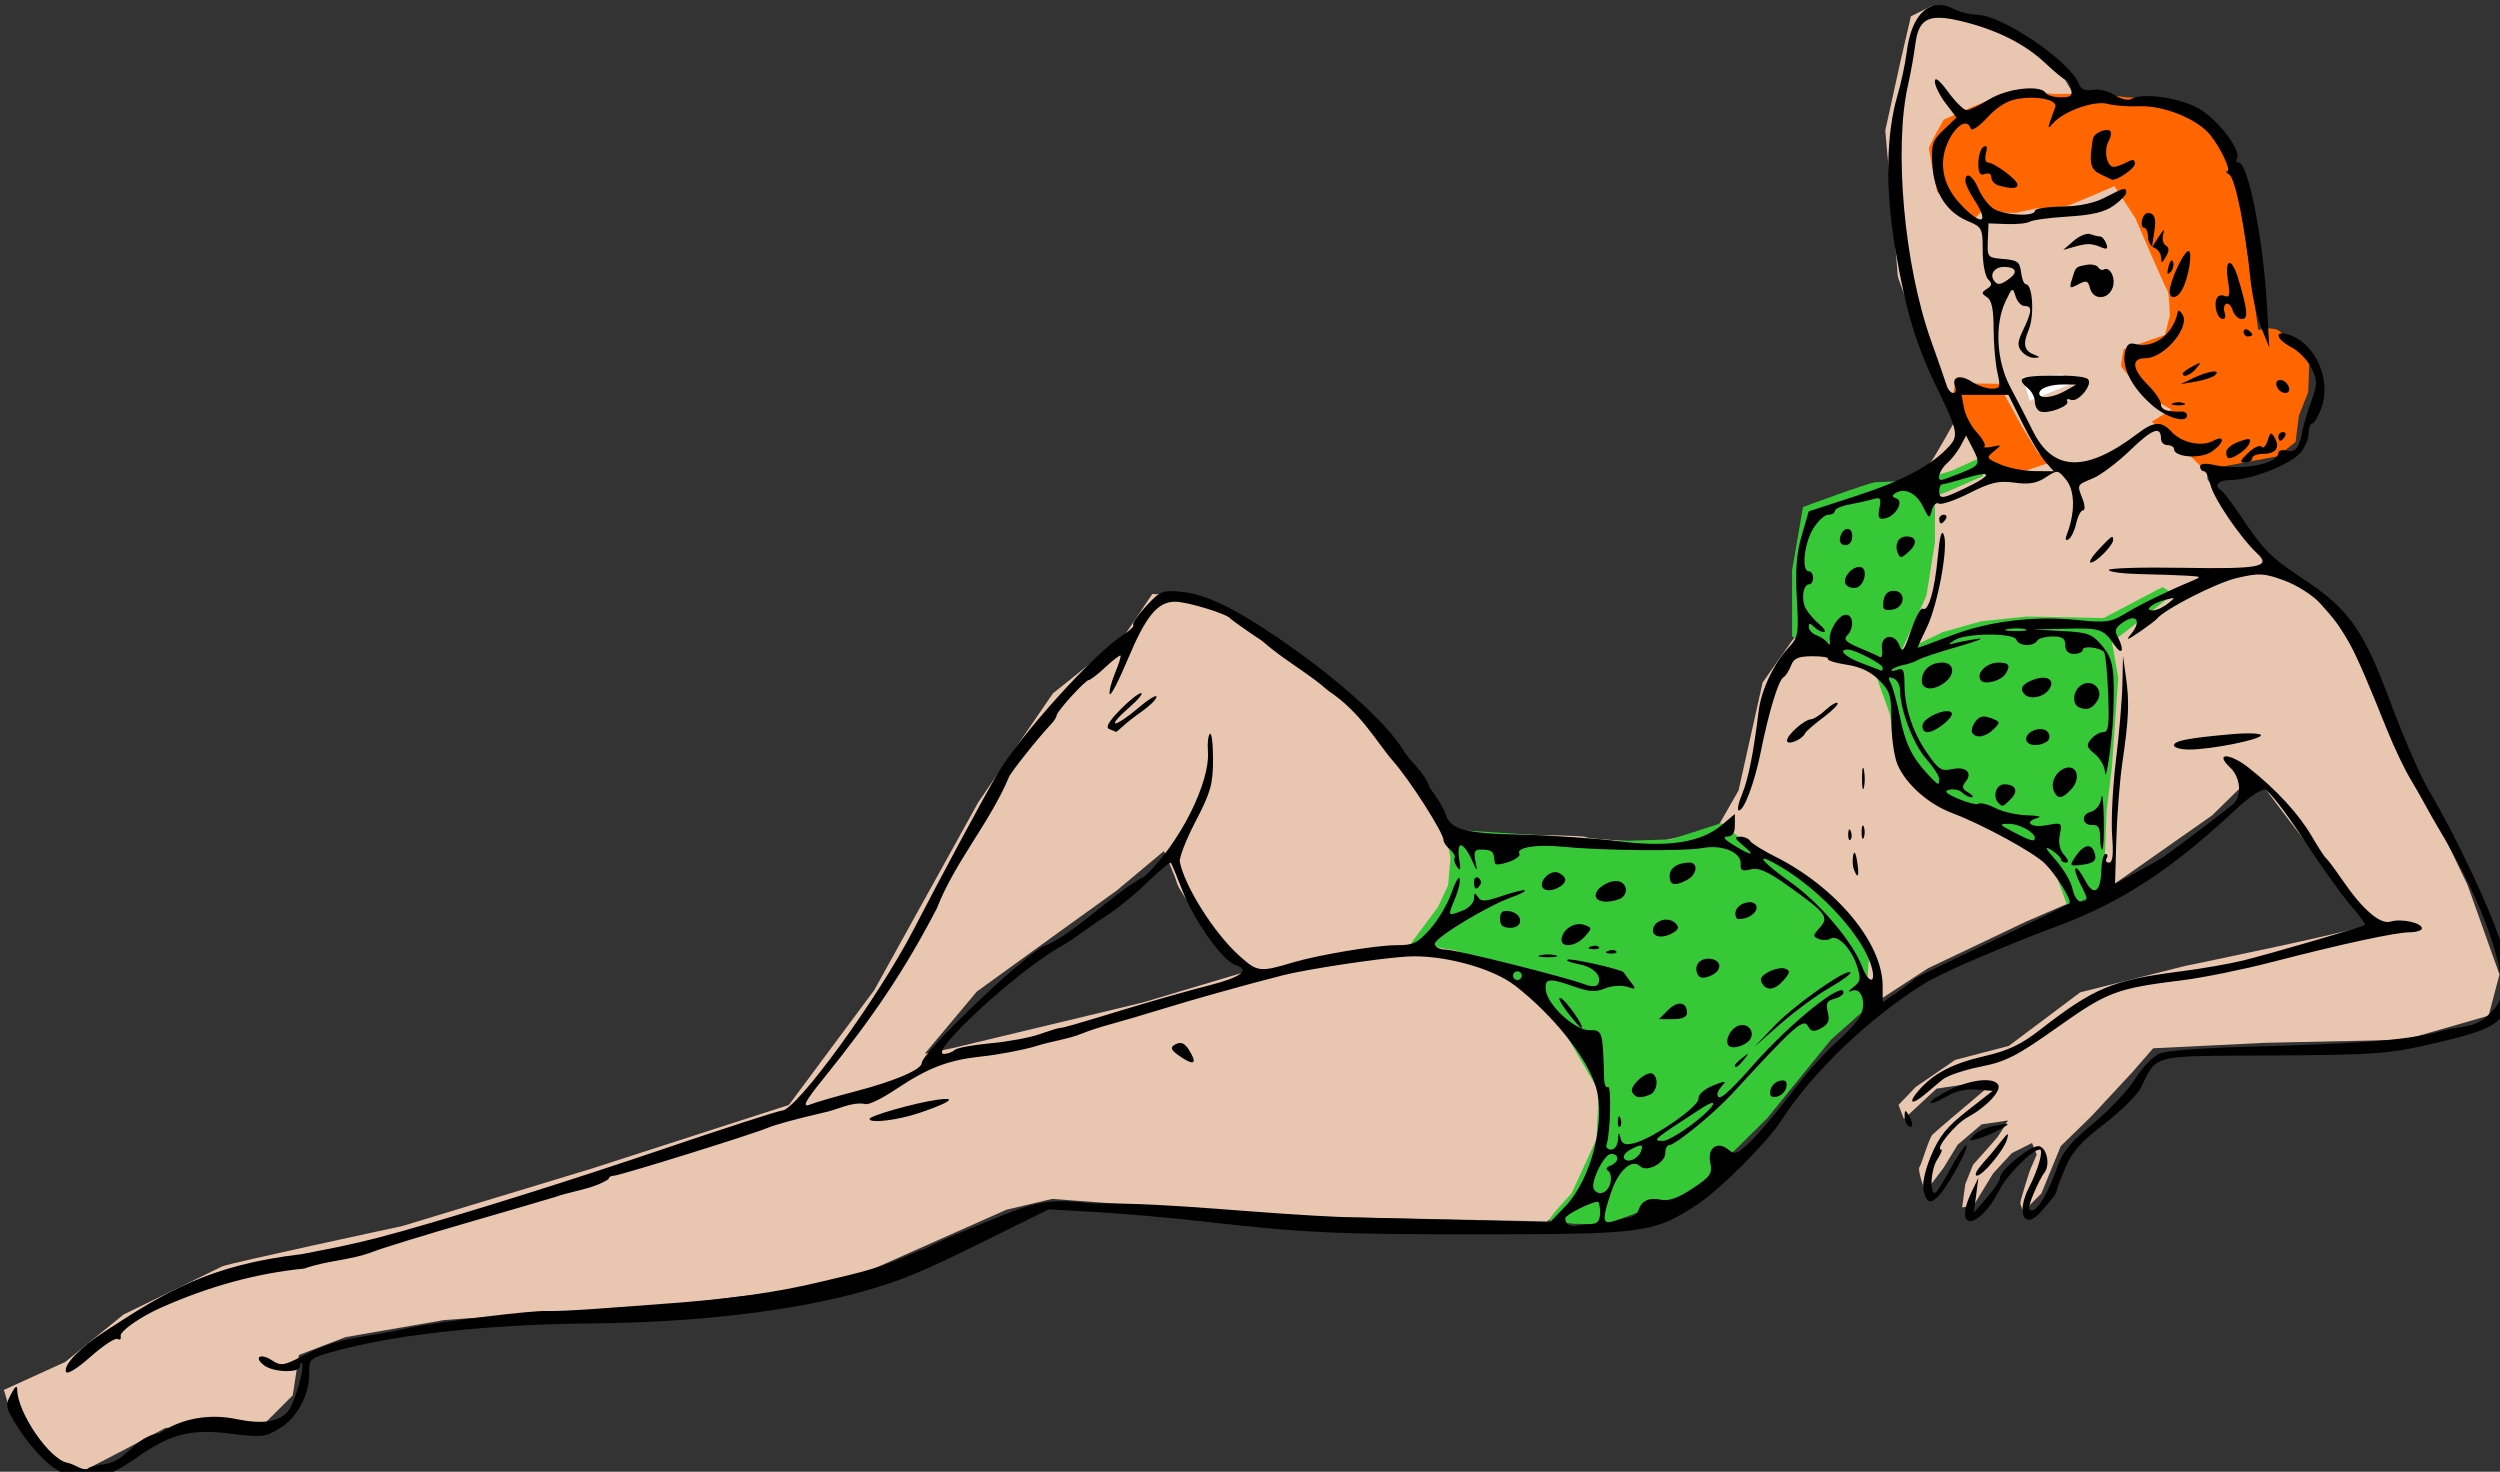
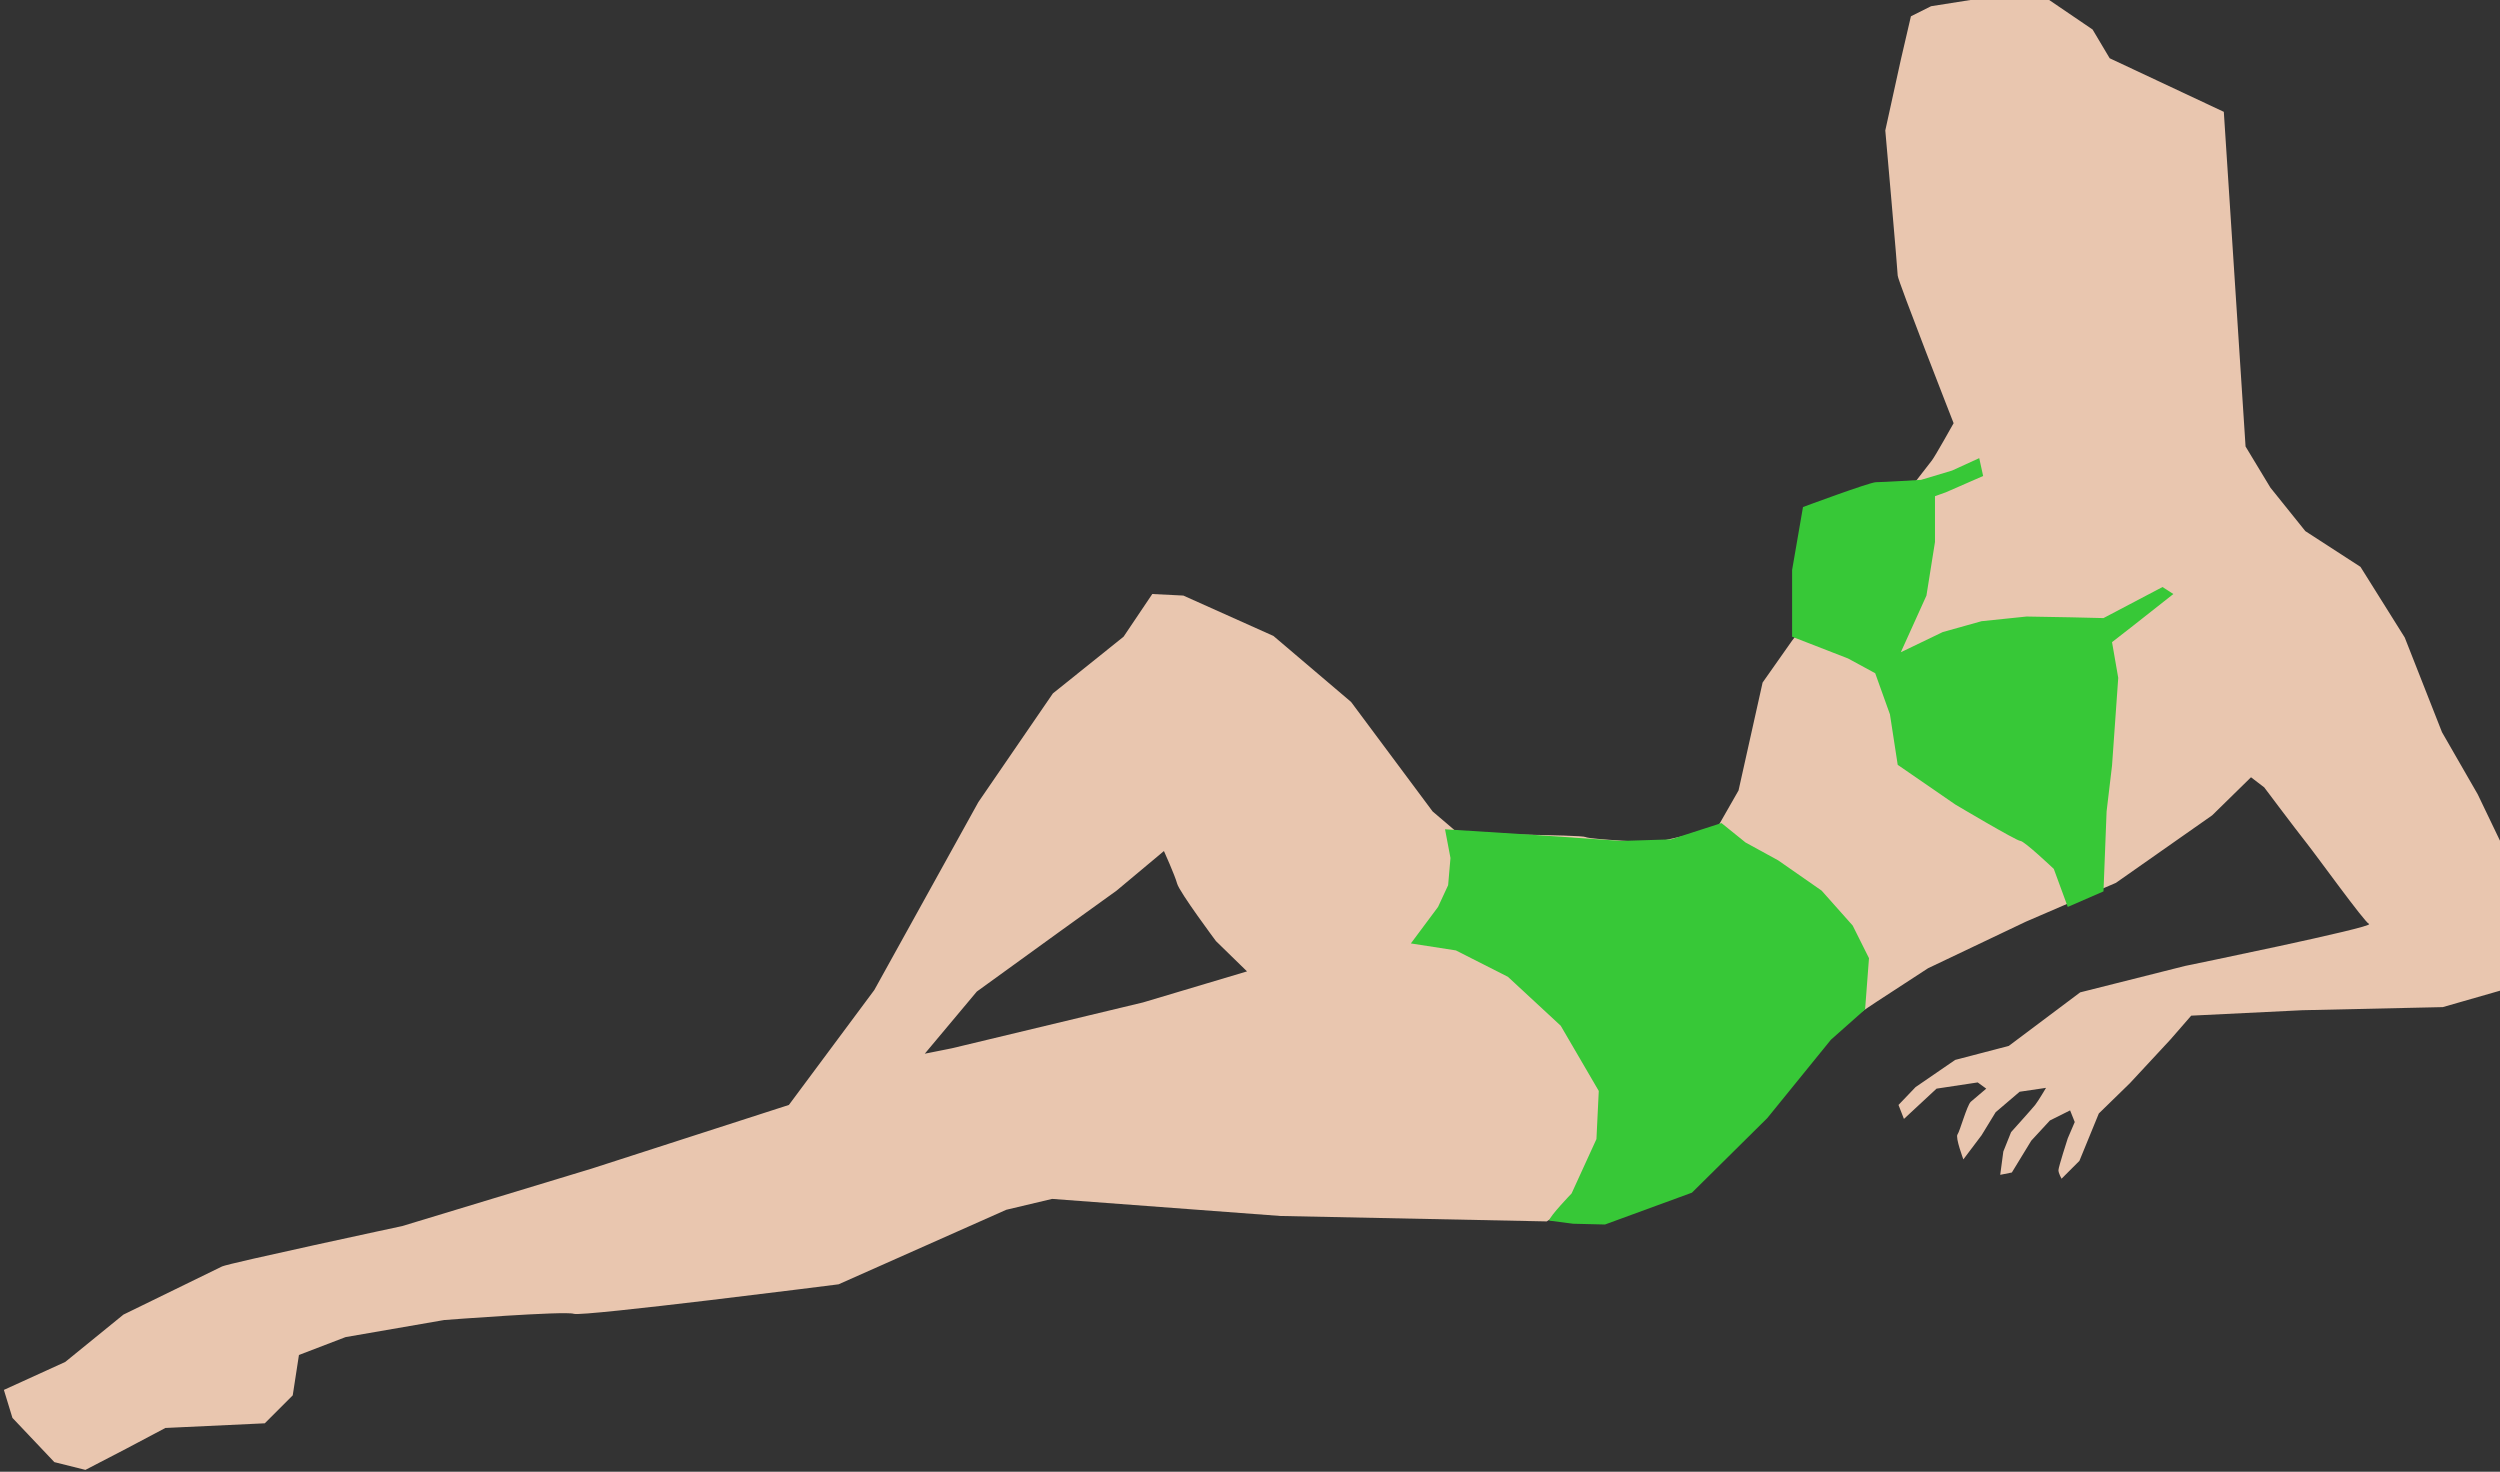
<svg xmlns="http://www.w3.org/2000/svg" width="152.36mm" height="89.694mm" version="1.1" viewBox="0 0 152.36 89.694">
  <rect x="0" y="0" width="152.36" height="89.694" fill="#333333" stroke="none" />
  <g transform="translate(-281.72 -189.81)">
-     <path transform="matrix(.265 0 0 .265 281.72 189.81)" d="m444.11 1.428-4.643 2.322-2.322 10-3.57 16.25s2.856 32.321 2.856 33.393c0 1.071 12.857 33.93 12.857 33.93s-4.286 7.677-5 8.57c-0.714 0.893-32.143 41.43-32.143 41.43l-6.785 9.643-5.535 24.82-5 8.75-14.287 3.215s-15-0.714-15.893-1.25c-0.893-0.536-29.107-0.715-29.107-0.715l-6.07-5.178-18.75-25.18-17.857-15.178-20.715-9.285-7.143-0.357-6.607 9.82-16.25 13.037-17.143 25-23.928 43.213-19.645 26.43-45.355 14.643-43.572 13.215s-39.999 8.571-41.428 9.285c-1.429 0.714-22.68 11.072-22.68 11.072l-13.393 10.893-14.107 6.428 1.965 6.43 9.643 10.178 7.143 1.785 9.285-4.82 9.107-4.822 22.857-1.07 6.43-6.43 1.428-9.285 10.715-4.107 22.678-3.928s27.858-2.144 29.822-1.43c1.964 0.714 60.893-6.785 60.893-6.785l38.57-17.143 10.537-2.5 52.5 3.928 61.25 1.25 75.893-50.535 11.785-7.68 22.5-10.713 20.715-8.93 22.143-15.535 8.928-8.75 3.037 2.322s6.964 9.285 9.643 12.678c2.679 3.393 13.215 18.036 14.465 18.75 1.25 0.714-42.322 9.643-42.322 9.643l-24.107 6.072-16.428 12.32-12.322 3.215-9.107 6.25-3.928 4.107 1.25 3.215 7.5-6.965 9.465-1.43 1.963 1.43-3.57 3.035s-7.857 6.607-8.75 7.5c-0.893 0.893-2.501 6.786-3.037 7.5-0.536 0.714 1.346 5.736 1.346 5.736l4.191-5.556 3.236-5.293 5.514-4.707 6.07-0.895s-1.786 3.037-2.5 3.93c-0.714 0.893-5.535 6.25-5.535 6.25l-1.785 4.465-0.715 5.356 2.678-0.535 4.465-7.32 4.285-4.644 4.644-2.32 1.07 2.678-1.607 3.75s-2.143 6.608-2.143 7.322 0.715 1.965 0.715 1.965l4.107-4.107 4.463-10.893 7.144-6.965 9.285-10 4.82-5.535 25.537-1.25 32.32-0.715 19.287-5.535 2.5-9.465-7.322-20.535-6.428-13.395-8.215-14.285-8.572-21.785-10.178-16.25-12.68-8.215-8.035-10-5.715-9.465-5-76.963-26.25-12.322-3.928-6.607-13.393-9.107zm-176.43 194.29s2.501 5.536 3.037 7.5c0.536 1.964 8.928 13.213 8.928 13.213l7.143 6.965-23.928 7.143-43.93 10.537-6.25 1.25 11.965-14.287 18.75-13.57 13.393-9.643z" fill="#e9c6af" />
+     <path transform="matrix(.265 0 0 .265 281.72 189.81)" d="m444.11 1.428-4.643 2.322-2.322 10-3.57 16.25s2.856 32.321 2.856 33.393c0 1.071 12.857 33.93 12.857 33.93s-4.286 7.677-5 8.57c-0.714 0.893-32.143 41.43-32.143 41.43l-6.785 9.643-5.535 24.82-5 8.75-14.287 3.215s-15-0.714-15.893-1.25c-0.893-0.536-29.107-0.715-29.107-0.715l-6.07-5.178-18.75-25.18-17.857-15.178-20.715-9.285-7.143-0.357-6.607 9.82-16.25 13.037-17.143 25-23.928 43.213-19.645 26.43-45.355 14.643-43.572 13.215s-39.999 8.571-41.428 9.285c-1.429 0.714-22.68 11.072-22.68 11.072l-13.393 10.893-14.107 6.428 1.965 6.43 9.643 10.178 7.143 1.785 9.285-4.82 9.107-4.822 22.857-1.07 6.43-6.43 1.428-9.285 10.715-4.107 22.678-3.928s27.858-2.144 29.822-1.43c1.964 0.714 60.893-6.785 60.893-6.785l38.57-17.143 10.537-2.5 52.5 3.928 61.25 1.25 75.893-50.535 11.785-7.68 22.5-10.713 20.715-8.93 22.143-15.535 8.928-8.75 3.037 2.322s6.964 9.285 9.643 12.678c2.679 3.393 13.215 18.036 14.465 18.75 1.25 0.714-42.322 9.643-42.322 9.643l-24.107 6.072-16.428 12.32-12.322 3.215-9.107 6.25-3.928 4.107 1.25 3.215 7.5-6.965 9.465-1.43 1.963 1.43-3.57 3.035c-0.893 0.893-2.501 6.786-3.037 7.5-0.536 0.714 1.346 5.736 1.346 5.736l4.191-5.556 3.236-5.293 5.514-4.707 6.07-0.895s-1.786 3.037-2.5 3.93c-0.714 0.893-5.535 6.25-5.535 6.25l-1.785 4.465-0.715 5.356 2.678-0.535 4.465-7.32 4.285-4.644 4.644-2.32 1.07 2.678-1.607 3.75s-2.143 6.608-2.143 7.322 0.715 1.965 0.715 1.965l4.107-4.107 4.463-10.893 7.144-6.965 9.285-10 4.82-5.535 25.537-1.25 32.32-0.715 19.287-5.535 2.5-9.465-7.322-20.535-6.428-13.395-8.215-14.285-8.572-21.785-10.178-16.25-12.68-8.215-8.035-10-5.715-9.465-5-76.963-26.25-12.322-3.928-6.607-13.393-9.107zm-176.43 194.29s2.501 5.536 3.037 7.5c0.536 1.964 8.928 13.213 8.928 13.213l7.143 6.965-23.928 7.143-43.93 10.537-6.25 1.25 11.965-14.287 18.75-13.57 13.393-9.643z" fill="#e9c6af" />
    <path transform="matrix(.265 0 0 .265 281.72 189.81)" d="m455.18 105.36-6.25 2.857-7.143 2.143s-8.929 0.535-10.357 0.535c-1.429 0-16.785 5.715-16.785 5.715l-2.5 14.465v15.355l12.857 5 6.25 3.394 3.393 9.463 1.785 11.607 13.215 9.107s14.107 8.393 15 8.393c0.893 0 7.68 6.43 7.68 6.43l3.213 8.75 8.215-3.572 0.715-18.393 1.25-10.537 1.428-20.178-1.428-8.215 4.82-3.75 9.287-7.32-2.5-1.607-13.572 7.143-7.5-0.178-10.178-0.18-10.357 1.072-8.93 2.5-9.643 4.643 5.893-13.035 1.965-12.322v-10.535l2.5-0.893 8.572-3.75-0.895-4.107zm-59.285 83.928-11.607 3.75-11.428 0.357-20.715-1.428-19.82-1.25 1.25 6.607-0.537 6.25-2.32 5-6.25 8.393 10.357 1.607 11.963 6.07 12.143 11.25 8.75 15-0.535 11.072-5.715 12.5s-4.999 5.179-5.178 6.25l5.535 0.715 7.322 0.178 20-7.322 17.32-17.143 14.645-18.035 7.856-6.965 0.895-11.785-3.75-7.5-7.144-8.035-10-6.965-7.5-4.107-5.535-4.465z" fill="#37c837" />
-     <path d="m404.99 212.78 0.425 1.465 2.646-1.087-0.661-0.52z" fill="#fff" />
-     <path transform="matrix(.265 0 0 .265 281.72 189.81)" d="m463.03 20.709-9.85 4.039-6.188 2.779s-3.408 6.059-3.408 6.564c0 0.505 1.893 9.472 1.893 9.977 0 0.505 8.713 6.188 8.713 6.188l1.516-1.643 7.703 0.379 4.545-1.01s6.565-0.506 7.07-0.506c0.505 0 11.238-4.672 11.238-4.672l4.799 7.324s6.819 15.91 7.324 16.541c0.505 0.631 0.631 5.936 0.631 5.936l-1.137 4.418-9.471 3.283s-0.631 3.158-0.631 3.789c0 0.631 6.061 6.943 6.061 6.943l5.557 3.158-4.547 2.777 6.314 5.43 5.809 5.682 16.793-3.156 4.168-3.283 0.758-6.061 2.147-5.43 0.252-7.07s-5.052-5.431-6.693-6.82c-1.641-1.389-5.051-0.377-5.051-0.377l-2.147-15.531-2.65-17.426-4.42-11.996-10.607-7.955-10.732-0.631-5.809-0.758h-10.859l-9.09-0.883zm-13.385 67.428s-1.01 4.671-0.758 5.176c0.253 0.505 7.07 12.5 7.07 12.5l9.219 2.652 6.818-2.273-3.156-1.893-3.916-6.314-5.303-9.723-9.975-0.125z" fill="#f60" />
-     <path transform="scale(.265)" d="m1509.4 717.42c-3.938-0.247-6.89 3.658-7.791 10.727-0.35 2.75-1.304 7.25-2.119 10-2.67 9.002-2.851 21.66-0.506 35.5 2.377 14.031 4.734 21.883 9.529 31.756 4.777 9.834 5.04 11.052 2.898 13.432-3.914 4.349-10.652 7.965-21.285 11.426l-11.062 3.602-1.625 5.586c-1.183 4.07-1.488 7.976-1.123 14.383 0.47 8.239 0.351 8.958-1.885 11.371-3.463 3.737-6.294 9.757-6.896 14.666-1.191 9.699-2.385 15.652-3.832 19.115-0.842 2.015-1.152 3.664-0.69 3.664 1.204 0 3.627-6.511 5.025-13.5 1.796-8.978 4.037-16.385 5.168-17.084 0.552-0.342 1.355-1.571 1.785-2.732 0.616-1.664 1.641-2.122 4.834-2.148 2.229-0.02 3.877 0.251 3.66 0.602-0.217 0.351 1.699 0.952 4.258 1.336 3.156 0.473 5.566 1.611 7.49 3.535 2.544 2.544 2.836 3.521 2.836 9.447 0 3.635 0.623 8.098 1.383 9.916 1.885 4.512 7.098 9.164 12.568 11.217 6.936 2.602 18.775 9.045 21.348 11.617 2.686 2.686 6.296 8.541 5.648 9.16-0.246 0.235-6.747 3.425-14.447 7.088-19.764 9.401-20.941 9.98-21.5 10.594-0.275 0.301-1.962 1.57-3.75 2.818l-3.25 2.269-0.01-3.816c-0.025-9.838-10.685-22.664-24.67-29.682-2.849-1.43-5.462-3.059-5.809-3.619-0.346-0.56-1.392-1.003-2.322-0.984-1.371 0.027-1.243 0.406 0.67 2 3.035 2.528 2.088 2.514-2.086-0.031-2.171-1.324-2.684-2-1.523-2 1.215-3e-3 1.75-0.794 1.75-2.592v-2.59l-2.988 2.516c-4.791 4.031-12.256 5.208-23.77 3.75-5.359-0.679-15.382-1.358-22.275-1.51-13.247-0.291-16.39-1.156-17.533-4.826-0.386-1.238-1.992-3.89-3.568-5.894-1.241-3.753-4.441-5.906-6.1-8.674-3.672-6.216-15.417-16.764-28.766-25.832-10.379-7.051-16.692-10.07-22.209-10.623-4.416-0.443-4.922-0.239-8.19 3.293-1.916 2.071-3.247 4.001-2.957 4.291 0.29 0.29-0.748 1.334-2.309 2.316-6.639 4.182-23.717 23.082-29.006 32.102-3.202 5.46-12.567 22.856-19.256 35.77-8.12 15.674-26.871 41.466-30.191 41.525-0.76 0.014-13.308 4.076-27.883 9.027-19.381 6.584-42.689 13.949-59.5 18.705-7.436 2.101-13.28 3.44-23 5.273-21.27 2.489-31.315 8.605-45.25 17.715-5.783 3.752-9.606 7.69-9.059 9.332 0.245 0.735 2.498-0.637 5.666-3.451 2.893-2.569 5.693-4.403 6.225-4.074 0.531 0.328 0.843 0.029 0.691-0.664-0.237-1.088 4.418-4.375 9.227-6.516 11.126-4.952 22.082-7.945 33-9.016 5.341-1.914 10.612-1.874 15.728-3.842 2.074-0.817 11.646-3.768 21.272-6.559 9.625-2.79 18.85-5.488 20.5-5.996 4.19-1.502 8.952-1.854 12.5-4.188 0-0.425 0.545-0.773 1.211-0.773 1.271 0 31.834-9.506 35.289-10.977 1.745-0.743 6.589-2.067 12.896-3.525 3.233-0.619 6.362-2.554 9.601-1.998 0.571 0.353 3.675-1.119 6.899-3.272 7.655-5.112 12.185-6.841 20.104-7.676 3.575-0.377 8.975-1.396 12-2.264 3.577-1.19 7.691-1.66 11-3.031 1.375-0.577 4.3-1.528 6.5-2.113s7.6-2.175 12-3.531c7.303-2.252 18.576-5.403 27.5-7.688 5.475-1.401 21.881-3.889 28.475-4.318 8.092-0.527 19.653 2.559 24.959 6.662 8.576 6.632 16.297 16.227 18.502 22.994 2.535 7.779-0.885 21.491-6.936 27.797l-3.5 3.648-11-0.291c-6.05-0.16-21.926-0.543-35.277-0.85-21.565-0.796-40.521-3.412-58.904-3.182-12.433-1.4-13.295-0.262-31.59 7.184-3.847 1.566-6.995 3.348-7.268 3.348-0.273 0-2.611 0.939-5.195 2.082-6.006 2.671-12.615 3.974-18.266 5.348-10.475 2.55-21.55 4.087-37.5 5.201-2.2 0.154-8.275 0.603-13.5 1s-10.732 0.654-12.236 0.572c-3.271-0.179-24.019 2.357-31.764 3.883-10.338 2.448-15.483 1.819-23.641 6.07-5.038 2.65-5.675 2.766-7.754 1.404-2.7-1.769-4.336-0.755-1.84 1.141 2.163 1.642 8.234 1.801 8.234 0.215 0-0.642 0.2-0.966 0.447-0.719 0.777 0.777-1.667 9.307-3.164 11.045-2.155 2.501-5.905 3.06-12.018 1.791-6.213-1.29-12.664-0.083-17.508 3.273-5.807 0.733-7.543 6.424-12.578 7.102-1.754 0.192-3.471 0.631-3.817 0.976s-1.356 0.238-2.246-0.238c-0.89-0.476-2.067-0.951-2.617-1.053-4.082-0.755-11.489-11.561-11.508-16.789 0-1.144-0.494-0.786-1.461 1.068-1.377 2.64-1.265 3.086 2.057 8.279 1.931 3.019 5.31 6.793 7.508 8.385 5.896 4.271 11.074 3.732 19.191-1.998 8.013-5.656 12.546-6.806 22.078-5.598 6.846 0.868 7.695 0.767 11.053-1.309 4.053-2.505 6.838-7.8 6.721-12.781-0.072-3.058 0.204-3.31 5.143-4.711 14.126-4.006 35.897-6.391 60.219-6.596 23.59-0.199 46.062-2.863 62-7.352 8.787-2.475 13.68-4.504 28.357-11.772l14.356-7.109 11.144 0.645c6.129 0.355 16.993 1.311 24.143 2.123 23.538 2.674 30.654 3.005 64.5 2.982 37.288-0.023 39.461-0.329 49.533-6.976 5.139-3.392 15.967-14.249 19.182-19.234 7.162-11.105 20.054-23.455 32.787-31.41 3.997-2.497 17.423-8.289 31.221-13.469 14.456-5.427 26.076-13.088 40.707-26.834 2.712-2.548 5.637-4.501 6.5-4.34 0.863 0.161 4.805 5.242 8.758 11.289 3.953 6.048 8.856 12.916 10.896 15.264 2.041 2.348 3.533 4.408 3.314 4.576-0.561 0.432-21.296 6.477-27.898 8.135-3.025 0.759-9.55 1.899-14.5 2.533-15.751 2.018-19.82 3.718-32.5 13.576-4.115 3.199-7.243 4.677-12.424 5.869-7.527 1.732-11.865 3.989-15.332 7.977-2.541 2.922-1.58 3.439 1.52 0.816 1.138-0.962 2.938-2.477 4.002-3.363 1.064-0.886 4.999-2.22 8.744-2.965 5.862-1.165 8.319-2.423 17.654-9.039 11.58-8.207 13.561-8.951 28.836-10.848 4.675-0.58 13.9-2.454 20.5-4.162 16.256-4.207 28.434-6.838 31.75-6.857 1.512-9e-3 2.75-0.418 2.75-0.908 0-1.271-4.798-2.307-7.18-1.551-2.378 0.755-6.423-2.728-11.104-9.557-1.696-2.475-3.377-4.725-3.736-5-0.359-0.275-1.849-2.561-3.311-5.078-2.957-5.094-8.155-10.74-14.48-15.73-4.411-3.481-7.991-3.522-4.264-0.049 2.315 2.157 2.735 6.351 0.824 8.227-1.04 1.021-12.701 9.894-16.297 12.4-0.576 0.401-3.291 1.937-6.033 3.414l-4.984 2.686 0.299-10.186c0.164-5.602 0.774-13.459 1.357-17.459 1.504-10.32 1.67-14.039 0.875-19.727l-0.699-5-0.142 6.5c-0.079 3.575-0.748 11.45-1.488 17.5-0.74 6.05-1.132 13.813-0.871 17.25 0.334 4.401 0.127 6.25-0.703 6.25-0.648 0-0.902-0.45-0.562-1 0.34-0.55 0.231-1-0.242-1-0.473 0-0.907 1.623-0.963 3.606-0.149 5.255-1.778 6.296-3.783 2.418-0.912-1.764-1.883-2.984-2.158-2.709-0.275 0.275 0.209 1.869 1.074 3.543 1.924 3.72 1.942 4.143 0.197 4.143-0.756 0-1.638-1.313-1.959-2.918-0.321-1.605-2.061-4.603-3.869-6.662-2.431-2.769-2.704-3.377-1.043-2.34 1.235 0.771 2.246 1.742 2.246 2.16 0 0.418 0.521 0.76 1.156 0.76 0.715 0 0.556-0.667-0.416-1.75-1.023-1.138-1.377-2.758-1.014-4.637 0.551-2.847 0.507-2.879-3.084-2.205-3.66 0.687-5.322-0.823-1.893-1.719 0.963-0.252-0.184-0.508-2.549-0.572-2.365-0.064-5.64-0.811-7.279-1.658-1.639-0.847-3.368-1.3-3.844-1.006-0.475 0.294-2.6-0.22-4.721-1.141-2.906-1.262-3.399-1.774-2-2.086 1.021-0.227 2.348 0.078 2.949 0.68s1.567 1.08 2.144 1.064c0.578-0.017 0.237-0.504-0.756-1.082-1.397-0.813-1.548-1.361-0.664-2.426 1.747-2.106 0.151-3.661-3.037-2.961-2.482 0.545-3.167 0.106-5.793-3.711-3.358-4.88-5.188-10.516-5.195-16.01 0-3.113-0.291-3.615-1.756-3.09-0.963 0.345-1.473 0.317-1.135-0.062 0.338-0.38 1.577-0.877 2.754-1.103 1.177-0.226 2.699-0.763 3.385-1.191s4.846-1.805 9.246-3.061c4.4-1.255 6.281-2.029 4.18-1.719-2.102 0.31-4.577 0.796-5.5 1.08-1.157 0.356-1.058 0.115 0.32-0.773 2.617-1.687 13.7-1.76 14.256-0.094 0.493 1.478 3.872 1.644 4.744 0.232 0.34-0.55 1.941-1 3.559-1 2.274 0 2.941 0.453 2.941 2 0 1.333 0.667 2 2 2 1.1 0 2-0.423 2-0.941 0-0.975 3.798-0.592 4.885 0.492 0.338 0.337 0.772 4.626 0.965 9.531 0.288 7.356 0.091 8.918-1.127 8.918-0.812 0-2.081 0.727-2.818 1.615-1.147 1.382-1.019 1.873 0.879 3.41 1.22 0.988 2.273 2.848 2.342 4.135 0.167 3.132 1.694-7.475 1.895-13.16 0.373-10.582 0.013-12.809-2.57-15.879-2.296-2.728-3.223-3.067-9.25-3.381l-6.699-0.348 7.5-0.182c8.094-0.195 8.751 0.024 11.309 3.762 1.804 2.635 2.354 1.135 0.711-1.935-0.777-1.451-0.48-2.16 1.426-3.408 2.999-1.965 4.108-0.104 1.674 2.811-1.295 1.551-0.919 1.461 1.881-0.451 1.925-1.315 3.725-2.669 4-3.008 1.833-2.257 13.704-8.325 18.441-9.426 5.144-1.196 6.224-1.14 10.885 0.559 2.846 1.037 6.524 3.359 8.174 5.16 6.105 6.665 7.377 9.059 15.443 29.082 1.74 4.32 4.266 9.599 5.611 11.73 2.27 3.783 4.425 7.975 6.291 11.062 8.649 14.287 14.395 28.888 14.463 36.756 0.022 2.593-0.738 4.09-3.188 6.279-2.952 2.987-6.796 2.437-10.051 3.389-7.325 2.175-18.442 3.095-46.07 3.809-9.075 0.235-17.726 0.905-19.227 1.49-1.517 0.592-4.042 3.185-5.689 5.846-1.629 2.631-5.985 7.258-9.68 10.283-4.909 4.019-7.081 6.577-8.068 9.5-1.995 5.908-4.624 10.5-6.012 10.5-0.903 0-0.816-0.978 0.332-3.75 0.854-2.062 1.991-4.288 2.525-4.945 1.401-1.722 0.589-5.732-1.23-6.078-1.768-0.336-8.951 5.433-8.951 7.189 0 0.638-1.357 2.719-3.016 4.623l-3.016 3.461 0.518-4 0.516-4-1.455 3c-4.576 9.429 1.504 9.202 6.318-0.236 1.797-3.523 7.534-9.264 9.258-9.264 0.942 0-0.397 4.696-2.498 8.76-2.939 5.683-1.104 9.832 2.555 5.775 2.741-3.04 3.82-4.469 3.82-5.057 0-0.334 0.927-2.76 2.059-5.391 1.568-3.646 3.688-6.023 8.914-9.996 3.772-2.867 7.57-6.648 8.44-8.402 3.782-7.629 1.986-7.173 28.883-7.322 25.947-0.143 28.223-0.326 40.408-3.236 11.332-2.707 13.997-4.305 15.309-9.176 0.93-3.454 0.719-5.237-1.48-12.449-2.523-8.271-10.412-25.077-17.041-36.305-1.851-3.135-5.711-12.001-8.578-19.701-6.471-17.38-9.647-21.815-20.912-29.215-6.568-4.315-8.691-6.477-13.529-13.766-2.017-3.038-4.072-5.774-4.568-6.08-1.939-1.198-0.745-2.439 2.348-2.439 4.489-6.8e-4 13.616-3.627 15.842-6.293 1.013-1.214 1.856-3.22 1.875-4.457 0.018-1.238 0.393-2.25 0.832-2.25s1.385-1.621 2.102-3.602c2.359-6.524-1.479-14.98-7.65-16.852-3.339-1.012-2.769 1.133 0.789 2.973 1.671 0.864 3.729 3.022 4.574 4.795 1.391 2.916 1.382 3.651-0.084 7.705-0.891 2.465-1.772 5.38-1.957 6.481-0.667 3.969-1.671 5.287-3.637 4.773-1.065-0.278-1.935-0.059-1.935 0.488 0 2.548-8.552 4.17-14.75 2.799-2.104-0.466-3.25-0.337-3.25 0.361 0 0.594 0.394 1.078 0.875 1.078 0.481 0 1.147 1.355 1.478 3.012 0.603 3.013 6.838 12.225 10.73 15.852 3.376 3.145 0.759 3.65-17.334 3.344-9.213-0.156-16.75 0.072-16.75 0.506-3e-4 0.433 3.262 0.857 7.25 0.943 3.988 0.086 8.825 0.251 10.75 0.367 3.408 0.206 3.434 0.239 1 1.256-5.826 2.433-11.742 5.325-15.195 7.428-3.32 2.021-4.439 2.174-11 1.51-10.178-1.03-20.593 0.275-29.352 3.676-4.099 1.592-7.453 2.802-7.453 2.689 0-0.113 0.953-2.178 2.117-4.588 2.55-5.277 5.001-18.498 3.955-21.326-0.515-1.393-0.958 0.204-1.412 5.088-0.715 7.694-2.17 12.665-3.471 11.861-0.448-0.277-1.661 1.989-2.695 5.033-1.617 4.757-1.993 5.229-2.682 3.367-1.113-3.008-4.428-2.286-3.981 0.867 0.182 1.284-0.043 2.108-0.5 1.832-0.457-0.276-2.598-1.236-4.758-2.133-3.012-1.25-3.653-1.904-2.75-2.807 1.655-1.655 1.465-4.777-0.289-4.777-1.709 0-4.068 3.823-3.703 6 0.159 0.946-0.04 1.104-0.539 0.428-0.435-0.59-1.58-1.363-2.543-1.719-0.963-0.355-1.75-1.2-1.75-1.877 0-0.957 0.268-0.965 1.201-0.031 0.66 0.66 1.673 1.187 2.25 1.168 0.578-0.018 0.119-0.813-1.018-1.764-1.137-0.951-2.541-2.574-3.119-3.607-1.139-2.035-0.628-5.596 0.803-5.596 0.486 0 0.883-0.675 0.883-1.5 0-0.825-0.45-1.5-1-1.5-1.726 0-1.081-6.354 0.99-9.75 1.09-1.788 2.663-3.25 3.496-3.25s1.514-0.391 1.514-0.869c0-0.478 1.462-1.135 3.25-1.461 1.788-0.326 4.209-0.874 5.379-1.217 1.869-0.548 2.064-0.298 1.613 2.061-0.416 2.177-0.176 2.619 1.266 2.336 2.484-0.488 4.457-3.939 2.629-4.6-1.046-0.378-1.077-0.668-0.139-1.248 2.093-1.294 4.785 0.061 6.289 3.168 1.363 2.814 1.472 2.858 2.01 0.803 0.313-1.196 1.032-1.888 1.598-1.539 0.565 0.349 3.721-0.724 7.014-2.387 4.965-2.506 6.742-2.921 10.398-2.42 3.332 0.457 5.086 0.161 7.18-1.211 2.736-1.793 2.797-1.784 4.746 0.623 1.976 2.44 2.035 7.494 0.144 12.42-0.475 1.237-0.346 1.64 0.377 1.193 0.601-0.372 1.387-2.02 1.748-3.664 0.361-1.644 1.06-2.988 1.553-2.988 0.507 0 0.474-1.114-0.078-2.566-1.308-3.441-1.416-3.222 2.375-4.807 1.843-0.77 5.72-3.697 8.615-6.502 5.068-4.91 7.033-5.627 7.033-2.566 0 0.793 0.675 1.441 1.5 1.441s1.5 0.414 1.5 0.92c0 1.857 6 2.309 8.541 0.645 3.037-1.99 3.374-4.125 0.4-2.533-2.641 1.414-7.239 0.402-9.492-2.088-2.304-2.546-4.091-2.452-7.854 0.412-11.77 8.96-19.395 8.788-24.029-0.543-1.452-2.922-3.812-7.513-5.246-10.201-3.147-5.901-3.62-14.277-1.107-19.611 1.553-3.298 1.687-3.37 2.334-1.25 0.378 1.238 1.31 2.25 2.07 2.25 1.805 0 1.745 1.174-0.279 5.418-1.366 2.865-1.433 3.761-0.377 5.033 0.707 0.851 2.017 1.512 2.912 1.469 1.365-0.066 1.385-0.17 0.127-0.648-2.495-0.95-2.851-2.384-1.434-5.775 1.36-3.255 0.925-10.496-0.631-10.496-0.442 0-0.945-1.238-1.119-2.75-0.275-2.386-0.811-2.792-4.057-3.061-3.666-0.304-3.737-0.388-3.586-4.252l0.154-3.941 4.18 0.158c2.298 0.087 4.693-0.16 5.322-0.549s4.581-0.92 8.781-1.178c5.54-0.341 8.427-1.03 10.514-2.516 1.582-1.126 2.875-2.468 2.875-2.981 0-1.298-0.416-1.204-4.814 1.088-2.576 1.343-5.942 2.05-10.031 2.107-3.385 0.048-6.154 0.49-6.154 0.98 0 1.452-7.376 1.017-9.639-0.568-1.147-0.803-2.651-2.828-3.344-4.5-1.269-3.063-3.021-4.105-3.01-1.789 0 0.688 0.899 2.6 1.992 4.25 3.458 5.221 2.015 6.239-2.481 1.75-3.344-3.34-4.846-6.789-4.629-10.641 0.303-5.386 5.133-11.04 6.34-7.42 0.226 0.678 1.874-0.411 3.834-2.535 2.35-2.546 4.606-3.911 7.133-4.312 4.588-0.729 9.158 0.32 8.49 1.949-0.272 0.664-0.799 2.109-1.172 3.209-0.59 1.74-0.505 1.802 0.654 0.48 2.432-2.775 9.475-5.292 12.52-4.475 1.547 0.415 4.847 0.669 7.334 0.562 5.576-0.238 13.409 2.948 16.346 6.648 2.475 3.119 4.858 8.276 3.834 8.299-0.386 8e-3 -0.147 0.366 0.531 0.797 1.339 0.851 3.709 12.55 4.793 23.656 0.374 3.833 1.51 9.009 2.525 11.5l1.846 4.531-0.527-9.5c-0.856-15.423-4.322-33-6.508-33-0.54 0-0.712-0.433-0.385-0.963 1.082-1.751-4.36-8.885-8.705-11.41-4.329-2.516-13.12-3.767-15.619-2.223-0.691 0.427-2.379 0.023-3.809-0.914-1.429-0.937-3.661-1.472-5.035-1.209-1.673 0.32-2.663-0.054-3.074-1.156-1.993-5.343-17.855-16.125-23.723-16.125-1.437 0-3.827-0.622-5.312-1.381-1.001-0.511-1.962-0.789-2.871-0.846zm0.029 2.941c1.287 0.052 2.844 0.32 4.731 0.773 8.019 1.929 14.575 5.198 19.244 9.596 2.285 2.152 4.441 3.914 4.793 3.914 0.351 0 0.875 0.9 1.162 2 0.433 1.654 0.031 2-2.324 2-1.566 0-3.125-0.45-3.465-1-1.2-1.942-8.866-1.072-13 1.475-2.2 1.355-4.524 2.475-5.164 2.494-0.64 0.017-2.552-1.858-4.25-4.166-2.029-2.759-3.086-3.593-3.086-2.434 0 0.97 1.119 3.231 2.486 5.023l2.486 3.26-2.928 2.805c-2.62 2.511-2.894 3.356-2.621 8.078 0.365 6.328 3.236 10.878 8.16 12.936 3.286 1.373 3.416 1.634 3.416 6.779 0 2.943 0.559 5.909 1.242 6.592 0.989 0.989 0.938 1.436-0.25 2.199-1.322 0.849-1.321 1.07 0.01 1.928 1.069 0.69 1.5 2.775 1.512 7.25 0.01 3.455 0.395 7.969 0.861 10.031 0.776 3.432 0.667 3.75-1.297 3.75-1.181 0-3.237-0.714-4.568-1.586-2.679-1.755-4.732-1.159-3.857 1.119 0.31 0.807 0.117 1.467-0.428 1.467s-1.229-0.788-1.52-1.75c-0.291-0.963-1.9-5.586-3.576-10.275-6.191-17.317-8.612-44.443-5.264-58.975 0.57-2.475 1.303-6.573 1.627-9.107 0.581-4.542 2.009-6.331 5.869-6.176zm37.936 25.818c-1.216 0.113-2.809 1.05-2.953 1.965-0.918 5.832-0.637 7.052 1.908 8.279 1.238 0.597 2.34 1.115 2.451 1.152 1.042 0.347 5.299-2.566 5.299-3.627 0-1.049-0.459-1.13-1.936-0.34-1.064 0.569-2.382 1.035-2.932 1.035-1.591 0-2.343-3.738-1.186-5.9 0.582-1.087 0.719-2.174 0.305-2.414-0.133-0.077-0.29-0.124-0.465-0.146-0.153-0.02-0.319-0.02-0.492-4e-3zm-27.656 3.678c-0.123 3e-3 -0.284 0.067-0.482 0.189-0.637 0.393-1.156 2.087-1.156 3.764 0 2.299 0.369 2.907 1.5 2.473 0.892-0.342 1.5-9e-3 1.5 0.82 0 0.767 0.787 1.6 1.75 1.852 3.024 0.79 4.25 0.721 4.25-0.242 0-1.091-5.347-5.068-6.812-5.068-0.551 0-0.748-0.97-0.438-2.156 0.29-1.109 0.258-1.641-0.111-1.631zm37.361 15.387c-0.592 0.07-1.08 0.597-1.309 1.471-0.278 1.062-0.096 1.93 0.402 1.93 0.498 0 0.906 0.914 0.906 2.031 0 0.847 0.387 1.724 0.934 2.238l0.537-3.402c0.416-2.627 0.18-3.786-0.85-4.182-0.215-0.083-0.424-0.109-0.621-0.086zm0.934 7.67-0.037 0.23 0.111-0.17c-0.024-0.021-0.05-0.038-0.074-0.061zm0.074 0.061c0.155 0.133 0.32 0.242 0.492 0.309 0.825 0.317 1.514 1.315 1.529 2.219 0.026 1.392 0.197 1.357 1.117-0.227 0.792-1.364 0.775-2.061-0.065-2.58-0.633-0.391-0.878-1.575-0.547-2.631 0.404-1.285 0.067-1.093-1.018 0.58zm-14.596-2.939c-0.87-0.051-2.336 0.61-3.498 1.619l-2.414 2.096 2.5-0.709c3.036-0.862 3.983-0.848 6.26 0.096 1.353 0.561 1.619 0.357 1.145-0.881-0.34-0.886-0.984-1.611-1.43-1.611-0.446 0-1.449-0.244-2.228-0.543-0.098-0.037-0.21-0.059-0.334-0.066zm22.932 3.965c-0.065-4e-3 -0.139 0.018-0.221 0.068-1.302 0.805-4.123 7.099-4.123 9.199 0 1.949 1.75 1.711 2.875-0.391 1.53-2.859 2.445-8.814 1.469-8.877zm-3.809 2.154c-0.032-9e-3 -0.066-8e-3 -0.1 2e-3 -0.225 0.069-0.484 0.563-0.705 1.408-0.435 1.663-0.304 2.055 0.438 1.312 0.581-0.581 0.86-1.648 0.619-2.369-0.07-0.211-0.156-0.326-0.252-0.354zm13.182 0.559c-0.512 0.079-0.731 1.447-0.315 4.051 0.54 3.378 0.394 4.018-0.809 3.557-1.664-0.639-2.487 0.983-1.814 3.574 0.25 0.962 0.899 1.75 1.443 1.75 0.545 0 0.738-0.659 0.428-1.467-0.31-0.807-0.166-1.715 0.32-2.016 0.486-0.301 1.172 0.361 1.523 1.469 0.352 1.108 1.293 2.014 2.092 2.014 1.544 0 1.379-1.904-0.797-9.25-0.755-2.551-1.56-3.761-2.072-3.682zm-32.006 0.379c-0.283 1.8e-4 -0.578 0.028-0.869 0.084-2.523 0.486-2.411 0.374-3.312 3.305-0.661 2.148-0.545 2.243 1.449 1.176 1.87-1.001 2.243-0.875 2.711 0.914 0.723 2.763 4.151 2.676 5.189-0.131 0.801-2.166-0.62-5.044-2.061-4.174-0.374 0.226-0.947-0.018-1.272-0.543-0.243-0.394-0.988-0.631-1.836-0.631zm-19.82 0.553c2.69 0 3.28 1.149 1.344 2.619-2.111 1.603-2.927 1.687-3.734 0.381-0.897-1.451 0.337-3 2.391-3zm40.125 10.072c-0.063 0.016-0.108 0.075-0.127 0.178-0.965 5.158-5.482 8.613-9.789 7.486-1.451-0.379-2.033 0.131-2.412 2.113-0.658 3.44 1.657 7.895 6.164 11.863 3.412 3.004 8.149 4.398 8.149 2.398 0-0.489-0.562-0.868-1.25-0.842-3.307 0.123-4.75-0.393-4.75-1.693 0-0.783-1.35-2.772-3-4.422-3.696-3.696-3.917-6.154-0.553-6.154 4.27 0 10.326-7.163 8.498-10.053-0.377-0.597-0.74-0.924-0.93-0.875zm15.596 4.271c-0.359-0.06-0.611 0.161-0.611 0.598 0 0.582 0.45 1.059 1 1.059 0.55 0 1-0.199 1-0.441 0-0.242-0.45-0.719-1-1.059-0.138-0.085-0.269-0.136-0.389-0.156zm-10.691 7.787c-0.12-0.064-0.65 0.197-1.67 0.74-1.238 0.659-2.25 1.408-2.25 1.664 0 1.059 1.849 0.35 3.127-1.199 0.622-0.754 0.913-1.142 0.793-1.205zm3.147 1.922c-0.959 0.062-2.705 0.585-4.566 1.48l-3 1.441 3.5-0.592c1.925-0.326 3.927-0.996 4.449-1.488 0.553-0.52 0.473-0.791-0.022-0.84-0.103-0.01-0.224-0.011-0.361-2e-3zm-37.57 0.957c-7.16 0.062-7.77 0.688-4.996 2.99 0.825 0.685 1.5 2.052 1.5 3.039s0.562 1.988 1.25 2.225c1.802 0.621 6.848-1.293 6.195-2.35-0.303-0.49 0.102-0.642 0.898-0.336 1.646 0.632 5.062-3.571 3.871-4.762-0.421-0.421-2.779-0.782-5.24-0.801-1.299-0.011-2.456-0.015-3.478-6e-3zm52.928 0.99c-0.801 0-1.125 0.619-0.787 1.5 0.317 0.825 1.189 1.5 1.938 1.5 0.801 0 1.125-0.619 0.787-1.5-0.317-0.825-1.189-1.5-1.938-1.5zm-49.594 1.033 2.67 0.037-2.5 1.43v-2e-3c-2.836 1.621-6 1.942-6 0.607 0-1.201 2.572-2.115 5.83-2.072zm-23.695 2.397h10.783l3.231 6.535c1.777 3.595 4.123 7.548 5.215 8.785l1.984 2.25-4.424-0.039c-2.433-0.022-5.961-0.705-7.838-1.52-3.283-1.425-3.34-1.541-1.5-3.035 1.845-1.499 1.83-1.537-0.435-1.049-1.292 0.279-2.074 0.232-1.736-0.105 0.337-0.337-0.459-1.768-1.77-3.182-1.31-1.413-2.635-3.936-2.945-5.606zm49.865 1.699c-0.453 0-0.906 0.07-1.25 0.209-0.688 0.277-0.125 0.504 1.25 0.504 1.375 0 1.938-0.226 1.25-0.504-0.344-0.139-0.797-0.209-1.25-0.209zm24.059 6.871c-0.583 0-1.059 0.45-1.059 1 0 0.55 0.197 1 0.439 1s0.721-0.45 1.061-1c0.34-0.55 0.141-1-0.441-1zm-2.787 0.35c-0.233 0.087-0.441 0.61-0.762 1.619-0.401 1.262-1.017 1.89-1.369 1.395-0.352-0.496-1.726 0.119-3.051 1.367-1.923 1.812-2.074 2.269-0.75 2.269 0.912 0 1.66-0.45 1.66-1 0-0.55 1.097-1 2.439-1 2.95 0 3.995-1.397 2.732-3.654-0.411-0.735-0.668-1.083-0.9-0.996zm-70.092 0.445 1.41 2.717c1.989 3.835 1.878 4.085-2.611 5.881-2.211 0.885-4.236 1.607-4.5 1.607-1.163 0-0.318-2.408 1.363-3.883 1.014-0.89 2.404-2.677 3.09-3.971zm64.705 0.82c-0.404 0.048-1.033 0.239-1.945 0.557-1.617 0.564-2.939 1.655-2.939 2.426 0 0.771 0.253 1.402 0.564 1.402 1.354 0 4.246-2.065 4.758-3.398 0.231-0.602 0.244-0.923-0.105-0.986-0.087-0.016-0.197-0.016-0.332 0zm-60.732 8.033c1.556-0.064 0.241 1.106-3.941 3.119-5.522 2.657-6.211 2.738-6.211 0.732 0-0.825 0.338-1.498 0.75-1.51 0.412-6e-3 2.887-0.66 5.5-1.453 1.895-0.575 3.195-0.86 3.902-0.889zm-9.094 9.352c-0.583 0-1.059 0.45-1.059 1 0 0.55 0.197 1 0.439 1s0.721-0.45 1.061-1c0.34-0.55 0.141-1-0.441-1zm-22.051 3.264c-0.699-0.068-1.558 0.659-1.832 2.07-0.191 0.987 0.319 1.666 1.25 1.666 0.928 0 1.574-0.854 1.574-2.082 0-1.066-0.448-1.601-0.992-1.654zm13.492 1.736c-1.847 0-2.819 1.729-2.068 3.684 0.546 1.423 0.813 1.404 2.564-0.182 2.06-1.864 1.829-3.502-0.496-3.502zm47.248 0.107c-0.351 0.037-1.176 0.869-3.086 2.893-1.558 1.65-2.362 3-1.787 3 1.2 0 5.125-3.972 5.125-5.188 0-0.463-0.041-0.728-0.252-0.705zm-58.057 6.893c-1.939 0-4.034 2.639-3.186 4.012 0.374 0.604 1.425 0.959 2.336 0.785 2.104-0.401 2.883-4.797 0.85-4.797zm7.809 5.5c-1.333 0-2.11 0.777-2.33 2.33-0.275 1.939 0.061 2.275 2 2 3.011-0.426 3.308-4.33 0.33-4.33zm64.225 1.668c0.429-0.015-1e-4 0.349-1.166 1.281-1.068 0.854-2.621 1.551-3.451 1.551-2.114 0-0.193-1.62 2.893-2.439 0.901-0.239 1.467-0.384 1.725-0.393zm-229.45 0.832c2.757 0 11.848 2.764 12.721 3.867 0.275 0.348 3.538 2.654 7.25 5.125 5.051 4.45 10.914 7.577 15.25 11.492 7.548 4.979 11.162 11.907 14.85 16.1 3.926 4.458 11.65 16.551 11.65 18.238 0 0.513 0.669 1.488 1.488 2.168 0.819 0.68 1.299 1.544 1.067 1.92-0.233 0.376 0.034 1.338 0.594 2.137 0.744 1.061 0.868 0.578 0.459-1.797-0.313-1.821-0.131-3.25 0.414-3.25 0.534 0 1.63 1.462 2.433 3.25 1.324 2.945 1.408 2.992 0.895 0.5-0.432-2.095-0.184-2.75 1.041-2.75 2.292 0 3.054 0.358 3.188 1.5 0.064 0.55 0.186 1.313 0.27 1.697 0.084 0.384 1.501 0.229 3.15-0.346 1.649-0.575 2.756-1.44 2.459-1.92-0.856-1.385 3.991-2.177 9.754-1.596 8.989 0.907 28.082 1.097 32.289 0.322 4.692-0.865 9.082 0.989 8.846 3.734-0.121 1.403 0.359 1.647 2.283 1.164 1.864-0.468 3.924 0.452 8.781 3.918 8.646 6.17 9.315 7.067 7.092 9.523-1.589 1.755-1.609 2.025-0.188 2.57 0.874 0.335 2.088 0.299 2.699-0.078 1.609-0.994 4.729 2.204 6.047 6.197 0.987 2.99 0.894 3.637-0.711 4.883-1.407 1.092-1.464 1.3-0.232 0.875 2.107-0.728 3.185 3.116 1.672 5.967-0.61 1.149-3.103 3.85-5.541 6.004-2.438 2.154-6.565 6.732-9.17 10.174-5.346 7.062-9.844 12.256-12.369 14.283-1.364 1.095-2.011 1.123-3.197 0.139-2.497-2.073-4.845-0.422-4.174 2.936 0.523 2.616 0.103 3.235-4.096 6.016-3.284 2.175-5.435 2.942-7.211 2.57-2.776-0.581-4.486 0.203-5.186 2.379-0.25 0.777-1.163 1.518-2.027 1.645-0.865 0.127-2.527 0.535-3.695 0.906-2.612 0.829-2.706-0.397-0.523-6.803 1.671-4.906 4.801-7.656 6.629-5.828 1.486 1.486 5.771-0.736 5.771-2.992 0-1.012 0.376-1.838 0.836-1.838 1.428 0 10.349-7.281 14.607-11.92 13.981-15.232 16.316-17.334 17.303-15.57 0.791 1.413 1.341 1.512 3.115 0.562 1.663-0.89 2.011-1.729 1.523-3.674-0.506-2.016-0.208-2.632 1.49-3.076 1.168-0.305 2.125-0.969 2.125-1.475 0-2.82-12.123 6.903-20.645 16.559-6.226 7.054-8.355 8.785-8.355 6.793 0-0.44 0.562-1.377 1.25-2.084 0.927-0.953 0.347-0.915-2.25 0.148-2.099 0.86-3.449 2.079-3.369 3.045 0.147 1.798-10.524 9.165-14.791 10.211-2.072 0.508-2.765 0.247-3.135-1.184-0.384-1.487-0.496-1.409-0.59 0.414-0.065 1.259-0.762 2.25-1.584 2.25-0.808 0-1.264-0.562-1.014-1.25 0.863-2.371 1.133-13.654 0.315-13.148-0.451 0.279-0.851-0.529-0.885-1.797-0.316-11.174-0.356-11.308-3.338-11.258-3.368 0.057-9.7-5.756-10.084-9.258-0.297-2.702 0.72-2.82 6.564-0.758 3.396 1.198 4.931 1.288 7.051 0.41 1.491-0.617 3.754-0.793 5.027-0.389 2.149 0.682 2.209 0.599 0.856-1.158-0.802-1.042-1.517-2.014-1.59-2.16-0.312-0.629-11.859-3.259-12.846-2.926-0.599 0.202 0.555 0.677 2.564 1.057 3.484 0.658 5.471 2.814 4.314 4.686-0.305 0.492-1.562 0.482-2.897-0.025-4.596-1.748-29.735-8.027-32.135-8.027-1.353 0-2.436-0.588-2.436-1.322 0-1.411 12.303-8.847 17.801-10.76 1.816-0.632 3.13-1.321 2.92-1.531-0.21-0.21-2.534 0.352-5.162 1.248-4.03 1.373-4.917 1.411-5.654 0.246-0.691-1.091-0.879-1.007-0.891 0.395-0.01 0.976-1.169 2.213-2.58 2.75-3.544 1.347-3.51 1.396-1.832-2.619 0.826-1.976 1.332-4.104 1.123-4.731-0.209-0.626-1.068 0.879-1.91 3.344-0.842 2.465-3.028 6.168-4.857 8.23-2.927 3.3-3.874 3.75-7.893 3.75-4.525 7e-5 -17.788 2.211-23.564 3.928-7.841 2.331-8.269 2.277-12.586-1.623-5.685-5.136-12.447-15.858-13.553-21.492-0.182-0.928 1.463-5.134 3.654-9.344 3.465-6.658 3.984-8.511 3.984-14.229 0-3.616-0.325-6.25-0.721-5.854-0.396 0.396-0.603 2.158-0.457 3.916 0.595 7.189-6.486 21.273-14.486 28.811-6.942 3.65-16.076 13.022-22.68 15.887-2.689 0-28.656 24.574-28.656 27.119 0 1.462-6.259 4.142-15 6.424-4.675 1.22-9.351 2.571-10.391 3-2.247 0.926-1.644-0.373 2.627-5.656 11.751-14.535 19.084-25.534 26.262-39.387 4.112-10.59 12.141-19.674 16.502-30.016 0-0.641 6.682-9.081 9.744-12.307 0.69-0.727 1.266-1.627 1.277-2 0.031-0.928 6.622-8.178 7.434-8.178 0.359 0 2.075-1.329 3.812-2.953 1.738-1.624 3.294-2.817 3.459-2.652 0.165 0.165-0.407 1.984-1.268 4.045-0.861 2.061-1.407 4.223-1.213 4.805 0.194 0.581 2.065-3.028 4.158-8.02 4.183-9.975 6.856-13.225 10.875-13.225zm193.59 6.119c0.725 3e-3 1.415 0.068 1.893 0.193v2e-3c0.956 0.25-0.062 0.447-2.262 0.436-2.2-0.011-2.982-0.216-1.738-0.455 0.622-0.12 1.382-0.179 2.107-0.176zm-38.904 4.881c1.65 0 8.035 3.326 8.035 4.186 0 0.448-0.111 0.761-0.248 0.695-0.138-0.066-2.163-0.841-4.5-1.721-3.884-1.461-5.651-3.16-3.285-3.16zm21.734 3c-2.758 0-4.699 1.737-4.699 4.201 0 2.123 2.713 2.332 5.25 0.406 2.548-1.934 2.228-4.607-0.551-4.607zm12.922 0c-2.694 0-5.132 2.365-4.123 3.998 0.764 1.236 4.624 0.306 5.736-1.383 1.268-1.925 0.842-2.615-1.613-2.615zm-25 3.428c0.046-7e-3 0.099-7e-3 0.162 0 0.168 0.019 0.398 0.088 0.693 0.201 0.838 0.321 1.524 1.581 1.524 2.797 0 4.362 3.049 12.359 5.98 15.686 1.643 1.863 2.994 3.951 3.002 4.639 0.021 1.654-0.13 1.594-2.568-1.018-3.665-3.925-5.203-7.086-6.436-13.232-0.662-3.3-1.614-6.777-2.115-7.727-0.464-0.88-0.562-1.294-0.242-1.346zm35.238 0.047c-0.621 3e-3 -1.368 0.147-2.197 0.463-2.637 1.002-3.285 2.107-1.996 3.397 1.18 1.18 4.052 0.71 5.369-0.877 1.437-1.732 0.689-2.993-1.176-2.982zm10.422 1.219c-0.443-6.5e-4 -0.915 0.111-1.387 0.363-2.136 1.143-2.548 4.516-0.644 5.277 1.794 0.718 2.962 0.276 4.119-1.559 1.237-1.961-0.167-4.079-2.088-4.082zm-217.83 2.344c-0.576-0.021-2.753 1.712-4.84 3.85-2.659 2.723-3.393 4.045-2.453 4.42 0.738 0.294 1.421 0.572 1.52 0.615 0.098 0.043 0.773-0.499 1.5-1.205 0.727-0.706 2.785-2.312 4.572-3.568 1.788-1.257 3.25-2.74 3.25-3.295 0-0.555-1.883 0.6-4.182 2.568-2.299 1.968-4.662 3.576-5.25 3.564-0.589-8e-3 0.732-1.567 2.932-3.463 2.2-1.896 3.527-3.464 2.951-3.486zm160.03 2.205c-0.438-0.03-1.522 0.647-2.607 1.658-1.24 1.155-2.733 2.114-3.316 2.133-1.545 0.048-5.561 3.596-5.561 4.912 0 1.204 3.512-0.216 4.162-1.684 0.185-0.419 2.054-2.045 4.152-3.613 2.099-1.568 3.591-3.075 3.316-3.35-0.034-0.034-0.084-0.052-0.146-0.057zm25.32 1.924c-1.897-0.017-5.347 1.716-5.629 3.168-0.183 0.944 0.311 1.666 1.139 1.666 1.943 0 6.373-3.639 5.498-4.518-0.214-0.215-0.57-0.313-1.008-0.316zm8.424 1.238c-0.773 0.014-1.341 0.395-1.924 1.191-0.685 0.934-1.005 2.084-0.715 2.553 0.847 1.371 3.132 0.985 4.951-0.834 1.581-1.581 1.54-1.739-0.654-2.551-0.659-0.244-1.195-0.368-1.658-0.359zm13.203 2.9c-1.529-0.075-3.432 0.898-3.432 2.264 0 1.529 2.717 1.899 4.697 0.641 0.709-0.451 0.86-1.304 0.373-2.092-0.326-0.528-0.944-0.778-1.639-0.812zm48.584 0.99c-1.224-0.043-2.909 0.012-4.766 0.176-10.004 0.881-13.25 1.511-13.25 2.574 0 0.525 1.586 0.955 3.525 0.955 4.991 0 16.475-2.294 16.475-3.291 0-0.229-0.761-0.371-1.984-0.414zm-42.219 7.832c-0.139 3e-3 -0.284 0.019-0.438 0.049-2.213 0.436-3.824 3.173-3.051 5.188 0.827 2.156 1.992 2.066 4.156-0.326 1.916-2.118 1.419-4.96-0.668-4.91zm-47.279 0.053c-0.019-0.014-0.039-0.012-0.057 6e-3 -0.119 0.119-0.202 0.939-0.209 2.314-0.011 2.2 0.185 3.218 0.436 2.262 0.249-0.956 0.259-2.756 0.019-4-0.067-0.35-0.131-0.539-0.19-0.582zm32.422 3.82c-1.896 0-2.739 2.869-1.273 4.334 0.907 0.907 0.972 0.885 2.772-0.914 1.878-1.878 1.202-3.42-1.498-3.42zm22.48 2.691c-0.043 0.036-0.085 0.184-0.127 0.457-0.249 1.619-1.202 2.856-2.455 3.184-2.378 0.622-1.929 3.236 0.519 3.029 1.176-0.1 1.643 0.681 1.643 2.75 0 1.589 0.225 2.889 0.5 2.889 0.275 0 0.432-3.263 0.35-7.25-0.067-3.24-0.245-5.213-0.43-5.059zm-21.42 6.389c2.403-0.016 6 1.952 6 3.281 0 0.945-1.105 0.63-5-1.422-3.237-1.705-3.312-1.844-1-1.859zm-33.535 0.383c-0.181-0.067-0.309 0.506-0.309 1.537 0 1.375 0.229 1.938 0.506 1.25 0.277-0.688 0.277-1.812 0-2.5-0.069-0.172-0.137-0.265-0.197-0.287zm-3.102 0.883c-0.151-0.023-0.255 0.344-0.285 1.072-0.043 1.054 0.193 1.643 0.525 1.31 0.332-0.332 0.367-1.194 0.078-1.916-0.12-0.299-0.227-0.453-0.318-0.467zm54.762 3.894c-0.817 0.08-1.822 0.922-2.859 2.484-1.317 1.983-1.242 2.098 1.197 1.83 3.259-0.358 3.95-1.034 3.16-3.094-0.339-0.883-0.862-1.283-1.498-1.221zm-53.594 1.494c-0.113-0.037-0.217 0.151-0.309 0.574-0.215 0.995-0.144 2.457 0.16 3.25 0.94 2.451 1.295 1.597 0.75-1.809-0.203-1.268-0.413-1.954-0.602-2.016zm-20.726 1.369c0.507 0.072 1.783 0.683 3.893 1.949 9.664 5.798 19.112 16.361 20.858 23.316 0.907 3.613-0.853 3.33-2.246-0.361-2.183-5.782-9.779-14.747-16.557-19.539-4.47-3.161-6.668-5.212-6.117-5.363 0.041-0.011 0.097-0.012 0.17-2e-3zm-17.225 0.896c-2.758 0-4.58 1.237-4.58 3.107 0 2.127 1.214 2.383 4.064 0.857 2.242-1.2 2.602-3.965 0.516-3.965zm-119.27 0.059c0.196 0.243 1.401 3.141 2.68 6.441 2.662 6.872 9.264 16.128 12.16 17.047 3.558 1.129 1.328 2.829-6.215 4.736-4.088 1.034-12.382 3.384-18.432 5.223-12.906 3.923-14.752 4.452-15.736 4.521-0.405 0.028-2.543 0.688-4.75 1.467-2.207 0.779-7.276 1.71-11.264 2.07-3.988 0.36-7.679 1.055-8.201 1.545s-1.613 0.891-2.424 0.891c-3.783 0 16.272-18.576 26.375-24.43 3.74-2.053 7.371-5.105 10.5-7.033 2.475-1.519 6.851-5.048 9.725-7.842 2.874-2.793 5.386-4.879 5.582-4.637zm88.234 2.135c-1.935 0.144-3.947 2.938-2.346 3.928 1.378 0.852 4.805-0.708 4.805-2.188 0-0.548-0.74-1.28-1.645-1.627-0.262-0.101-0.538-0.134-0.814-0.113zm-17.92 1.195c-0.364 0.012-0.621 0.41-0.621 1.053 0 1.756 0.6 2.016 1.457 0.629 0.316-0.512 0.118-1.215-0.441-1.561-0.14-0.086-0.273-0.125-0.395-0.121zm32.166 0.852c-1.986-0.074-4.787 1.704-4.787 3.295 0 1.51 2.633 1.926 5.418 0.857 1.968-0.755 2.069-3.268 0.16-4-0.24-0.092-0.507-0.142-0.791-0.152zm30.799 4.879c-1.325-0.073-3.141 0.768-3.4 2.131-0.183 0.962 0.113 1.75 0.658 1.75 2.155 0 4.156-1.287 4.156-2.676 0-0.788-0.619-1.161-1.414-1.205zm-55.984 2.004c-1.188-0.056-1.601 0.448-1.601 1.807 0 1.521 0.638 2.07 2.41 2.07 3.098 0 2.877-3.355-0.252-3.818-0.203-0.03-0.387-0.051-0.557-0.059zm36.524 1.994c-1.352 0.034-2.686 0.838-2.938 2.144-0.372 1.93 2.289 2.355 4.803 0.766 1.113-0.704 1.205-1.233 0.357-2.08-0.594-0.594-1.412-0.85-2.223-0.83zm-20.188 1.037c-1.73 0.153-3.42 1.467-3.762 3.203-0.46 2.336 3.091 2.111 5.305-0.336 1.711-1.891 1.713-2.01 0.02-2.66-0.266-0.102-0.542-0.168-0.822-0.199-0.245-0.028-0.493-0.03-0.74-8e-3zm3.978 4.969c-0.347-0.014-0.743 0.049-1.103 0.193-0.798 0.319-0.561 0.557 0.604 0.605 1.054 0.043 1.645-0.193 1.312-0.525-0.166-0.166-0.465-0.259-0.812-0.273zm4 1c-0.347-0.014-0.743 0.049-1.103 0.193-0.798 0.319-0.561 0.557 0.604 0.605 1.054 0.043 1.645-0.193 1.312-0.525-0.166-0.166-0.465-0.259-0.812-0.273zm-14.916 1c-0.634 1e-5 -1.269 0.062-1.75 0.188-0.963 0.252-0.175 0.457 1.75 0.457s2.712-0.205 1.75-0.457c-0.481-0.126-1.116-0.188-1.75-0.188zm36.791 0.973c-1.901 0.046-3.138 1.559-2.463 3.318 0.442 1.151 1.183 1.332 2.883 0.703 2.753-1.018 3.019-3.449 0.432-3.947-0.295-0.057-0.58-0.081-0.852-0.074zm17.111 2.182c-1.817-0.043-4.902 1.464-4.902 2.592 0 0.439 0.299 1.098 0.666 1.465 1.195 1.195 2.854 0.707 4.623-1.359 1.452-1.696 1.501-2.117 0.301-2.578-0.195-0.075-0.428-0.113-0.688-0.119zm-60.902 0.723c0.55 0 1 0.45 1 1 0 0.55-0.45 1-1 1-0.55 0-1-0.45-1-1 0-0.55 0.45-1 1-1zm76.273 0.176c-2.107 0.185-12.962 7.933-17.273 12.461l-4.5 4.725 6-5.275c3.3-2.902 8.382-6.638 11.295-8.303 2.913-1.664 5.063-3.258 4.779-3.541-0.058-0.058-0.16-0.079-0.301-0.066zm-66.562 5.951c-0.288 0.158 0.42 1.489 1.754 3.238 1.525 1.999 2.988 3.635 3.252 3.635 0.917 0-3.623-6.468-4.82-6.867-0.083-0.028-0.144-0.028-0.186-6e-3zm27.633 1.303c-0.763 0.018-1.711 0.492-2.668 1.449l-2.121 2.121h3.223c2.139 0 3.223-0.485 3.223-1.441 0-1.425-0.676-2.153-1.656-2.129zm14.125 4.938c-0.235 0.025-0.477 0.083-0.725 0.178-1.762 0.676-3.03 3.185-2.248 4.451 0.745 1.205 4.586-0.046 5.221-1.701 0.641-1.671-0.603-3.104-2.248-2.928zm-128.91 4.119c-0.12-0.011-0.244-8e-3 -0.369 0.01-0.335 0.048-0.691 0.197-1.086 0.441-0.987 0.61-0.74 1.203 1.02 2.436 3.101 2.172 4.179 2.055 2.91-0.316-0.902-1.685-1.633-2.491-2.475-2.57zm130.45 2.514c-0.052-0.052-0.457 0.251-1.25 0.873-0.963 0.755-1.75 1.542-1.75 1.75 0 0.823 0.821 0.293 2.127-1.373 0.622-0.793 0.925-1.198 0.873-1.25zm-22.525 4.451c-1.701 0.177-4.798 3.218-4.076 4.387 0.809 1.309 1.725 1.435 4.019 0.555 1.698-0.652 2.162-3.916 0.686-4.828-0.171-0.106-0.386-0.139-0.629-0.113zm77.387 1.588c-2.181-0.068-5.306 0.688-8.336 2.16-2.49 1.21-4.525 2.545-4.525 2.967 0 0.422 1.547-0.147 3.439-1.264 2.224-1.312 4.752-1.92 7.146-1.717l3.703 0.314-5.912 4.635c-4.639 3.636-6.417 5.848-8.25 10.27-1.469 3.544-2.104 6.555-1.713 8.115 0.735 2.929 1.72 3.118 3.801 0.73 2.216-2.542 6.872-11.246 6.014-11.246-0.402 2e-3 -2.063 2.477-3.693 5.5-1.631 3.023-3.221 5.496-3.533 5.496-1.274 0-0.903-5.504 0.518-7.672 0.839-1.281 1.264-2.328 0.945-2.328-1.615 0 3.215-5.912 6.1-7.465 4.294-2.313 7.828-6.09 6.981-7.461-0.406-0.656-1.375-0.994-2.684-1.035zm-46.728 0.066c-0.099-8e-3 -0.208-7e-3 -0.328 2e-3 -0.137 0.011-0.288 0.033-0.453 0.064-1.006 0.194-1.988 1.176-2.182 2.182-0.255 1.321 0.155 1.731 1.477 1.477 1.006-0.194 1.988-1.176 2.182-2.182 0.195-1.012-5e-4 -1.489-0.695-1.543zm-192.28 4.258c-0.201-0.02-0.478-0.019-0.832 6e-3 -0.405 0.028-0.909 0.087-1.518 0.176-5.288 0.774-15.5 3.681-15.5 4.412 0 1.073 6.535 0.28 11.455-1.391 5.494-1.865 7.801-3.064 6.395-3.203zm176.03 0.912c0.675 0.122-1.264 2.33-4.855 5.012-2.736 2.042-5.661 3.713-6.5 3.713-2.695 0-2.511-0.156 8.725-7.445 1.478-0.959 2.324-1.335 2.631-1.279zm44.377 1.879c-0.161-0.036-0.215 0.28-0.229 0.93-0.017 0.871 0.27 1.883 0.637 2.25 1.22 1.22 1.532-0.158 0.455-2.01-0.436-0.749-0.703-1.134-0.863-1.17zm-65.895 1.191c-0.151-0.023-0.255 0.342-0.285 1.07-0.043 1.054 0.193 1.645 0.525 1.312 0.332-0.332 0.367-1.194 0.078-1.916-0.12-0.299-0.227-0.453-0.318-0.467zm89.125 1.768c-0.376 7e-3 -1.186 0.14-2.477 0.354-1.918 0.318-4.168 1.29-5 2.162-1.368 1.432-1.271 1.515 0.988 0.854 1.375-0.403 3.625-1.375 5-2.162 1.543-0.883 2.115-1.219 1.488-1.207zm0.246 2.387c-0.193-0.016-0.758 0.63-1.826 2-1.287 1.65-2.581 3.225-2.875 3.5-0.294 0.275-1.151 1.288-1.906 2.25-0.755 0.962-0.968 1.75-0.473 1.75 1.338 0 6.134-5.751 6.914-8.291 0.241-0.784 0.316-1.197 0.166-1.209zm-84.359 2.574c0.375 0.056 0.341 0.502 0.016 1.35-0.687 1.786-3.143 2.786-3.887 1.582-0.308-0.498 0.323-1.377 1.402-1.955 1.31-0.701 2.094-1.033 2.469-0.977zm-6.861 1.926c1.974 0 1.905 1.901-0.098 2.67-0.972 0.373-1.181 0.859-0.539 1.256 0.575 0.356 0.787 1.642 0.469 2.859-0.582 2.227-2.753 2.986-3.781 1.322-0.902-1.459 2.337-8.107 3.949-8.107zm-3.047 11c0.292 0 0.533 1.125 0.533 2.5 0 1.685-0.57 2.524-1.75 2.576-0.963 0.042-2.509 0.224-3.434 0.402-1.799 0.348-2.816-0.265-2.816-1.695 0-0.763 5.96-3.783 7.467-3.783z" />
  </g>
</svg>